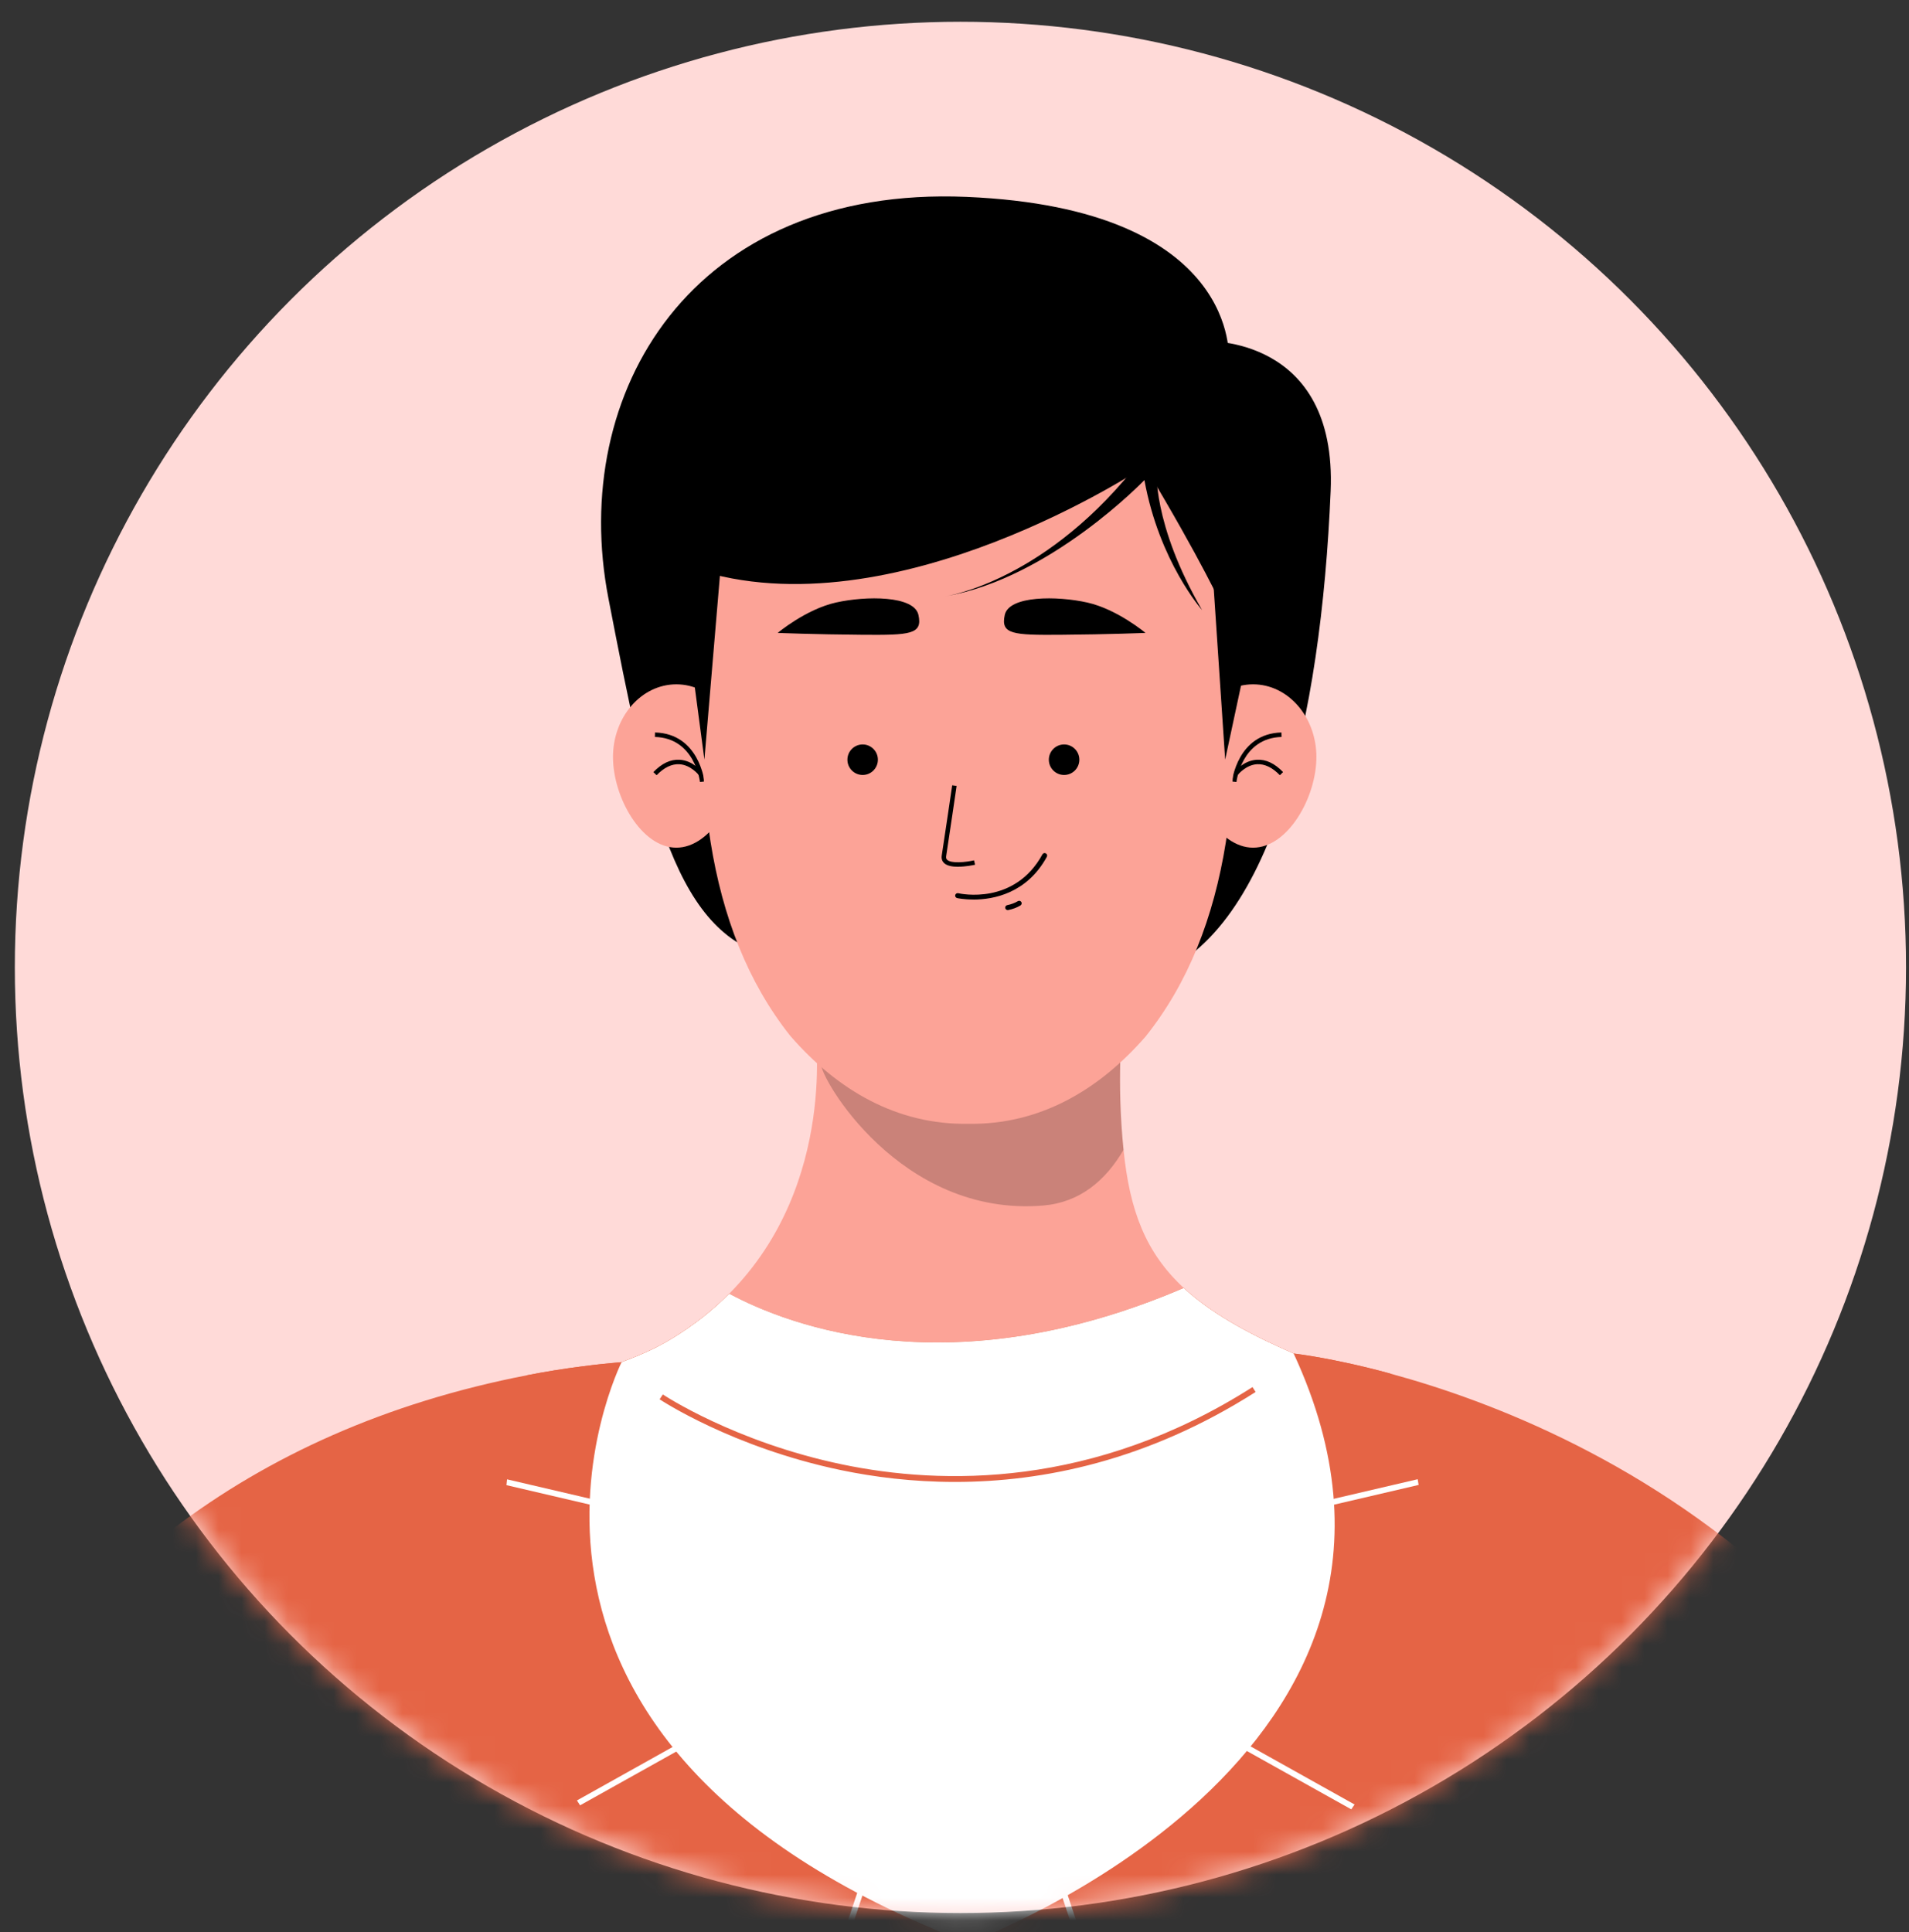
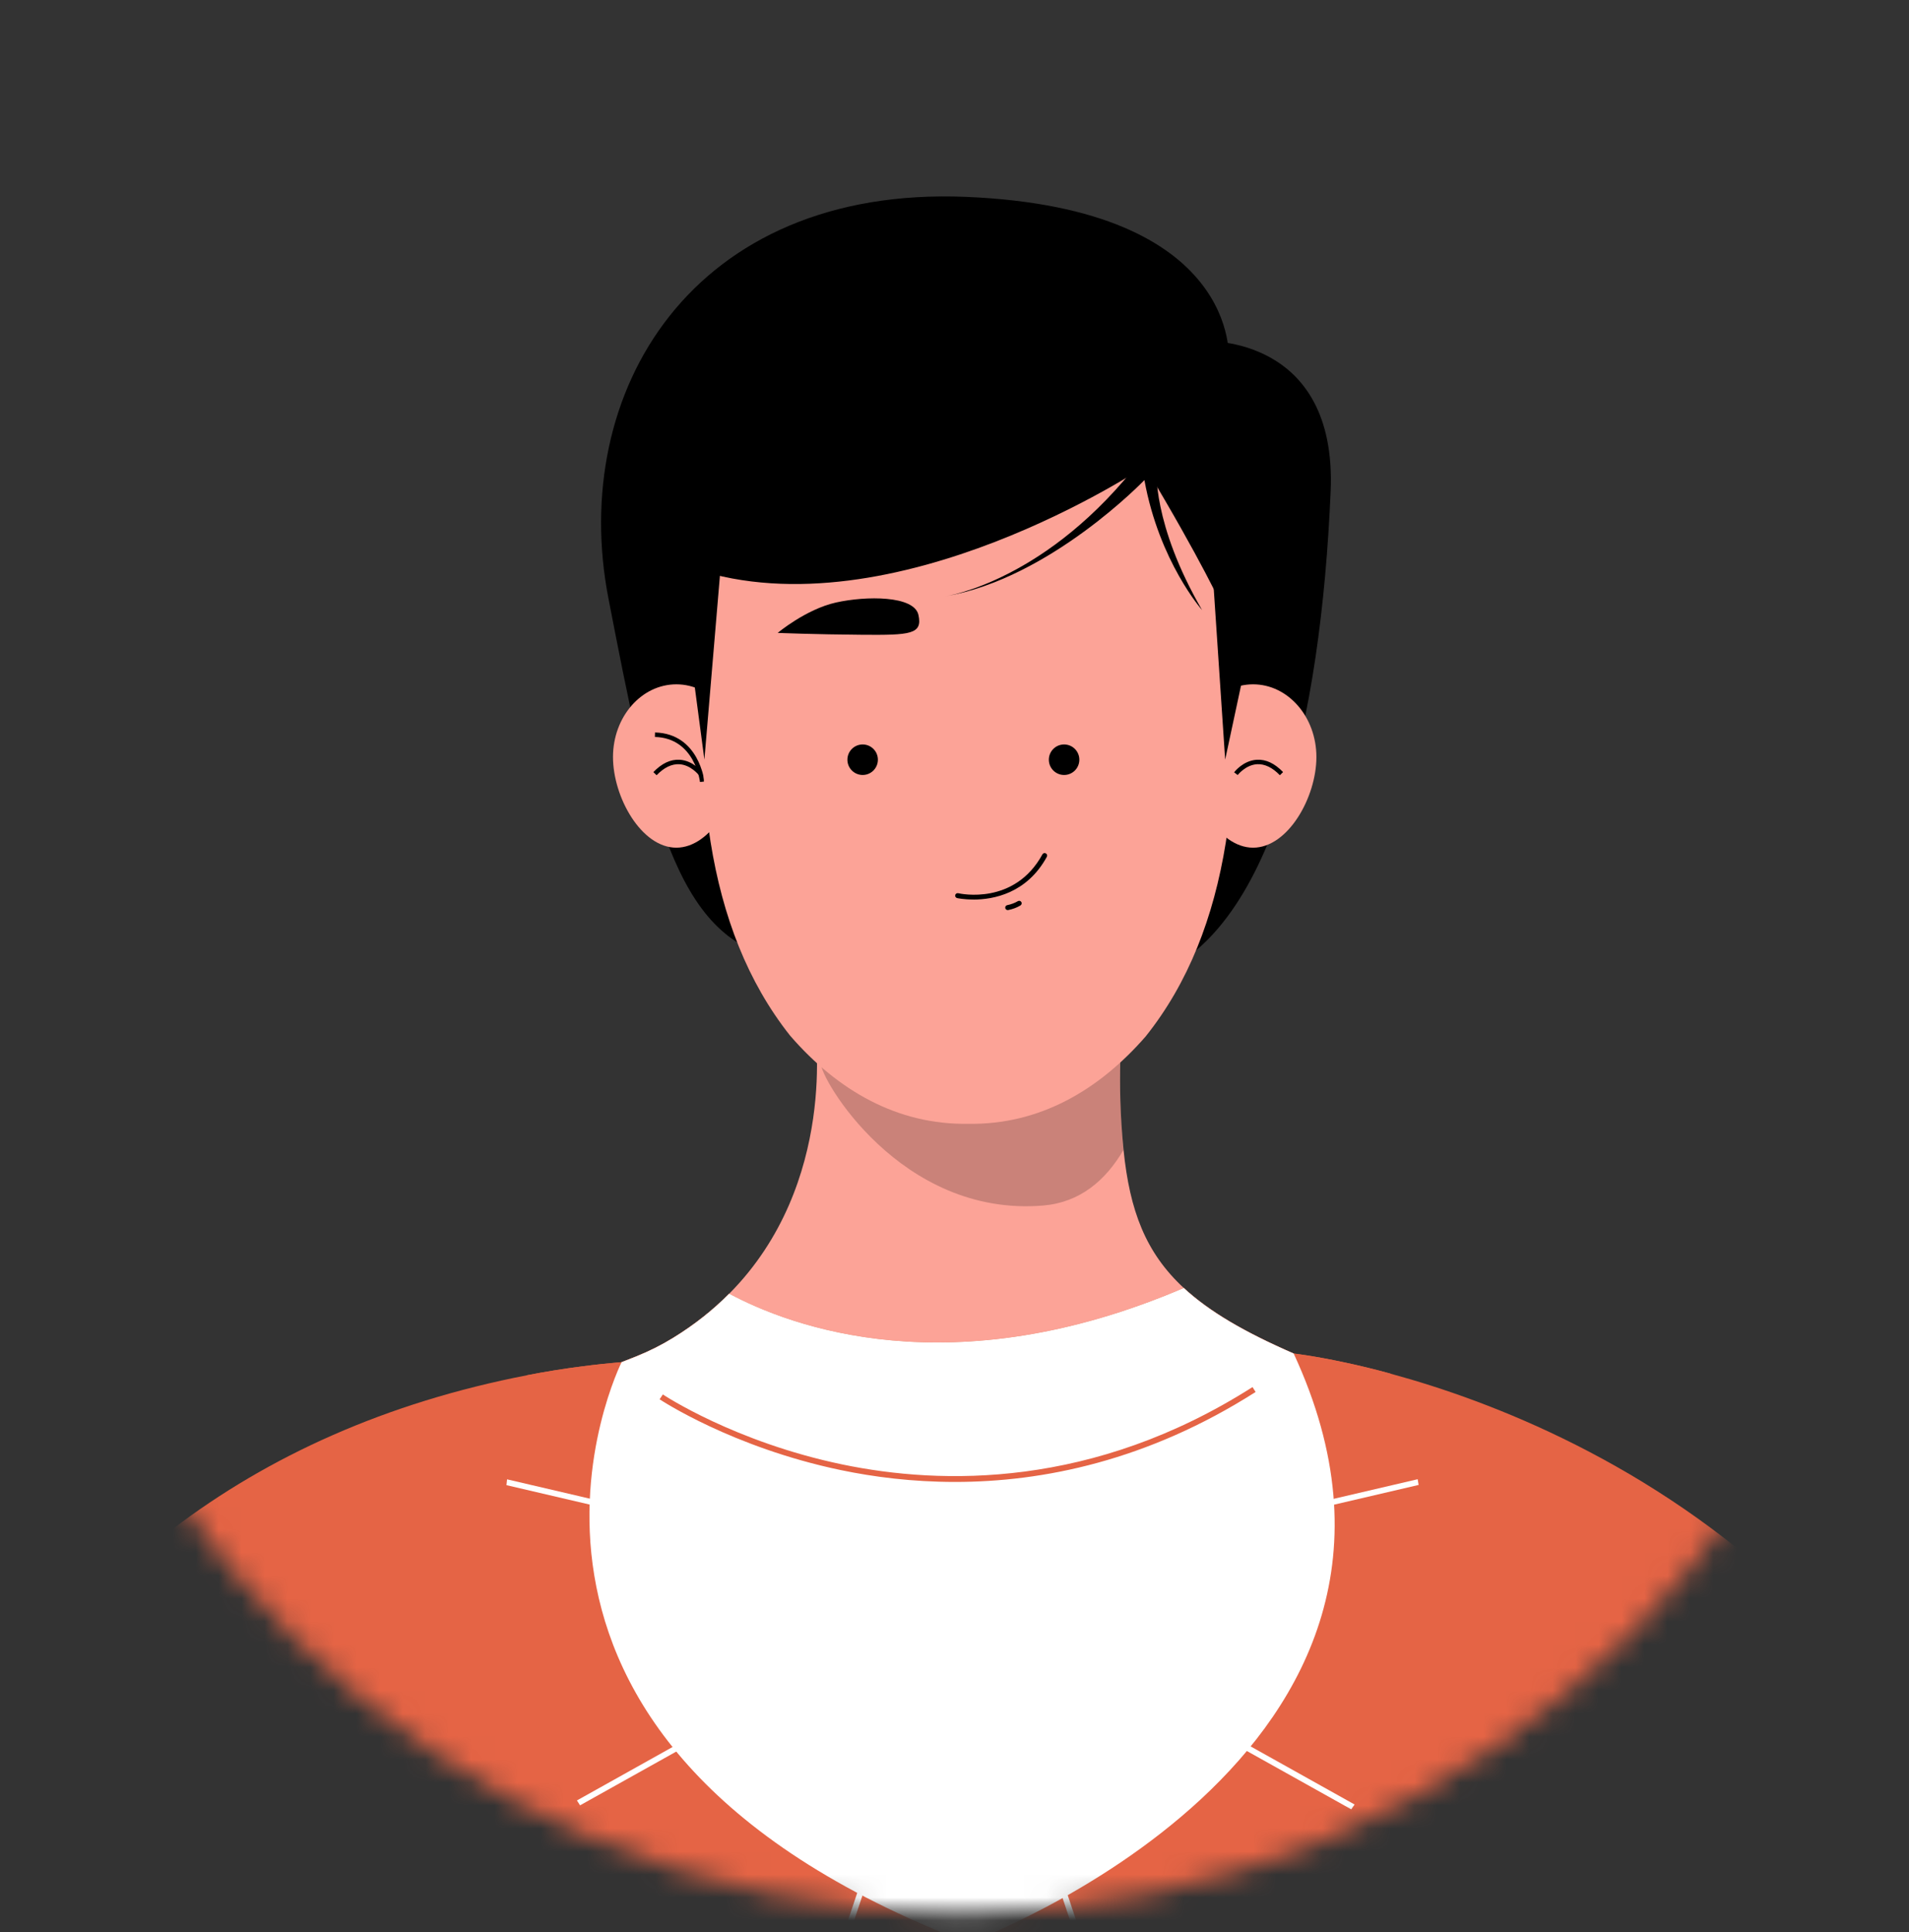
<svg xmlns="http://www.w3.org/2000/svg" width="83" height="84" viewBox="0 0 83 84" fill="none">
  <rect x="0" y="0" width="83" height="84" fill="#333333" stroke="none" />
-   <circle cx="41.758" cy="42.059" r="41.113" fill="#FFDAD8" />
  <mask id="mask0_3167_10894" style="mask-type:alpha" maskUnits="userSpaceOnUse" x="0" y="0" width="83" height="84">
    <circle cx="41.758" cy="42.059" r="41.113" fill="#FFDAD8" />
  </mask>
  <g mask="url(#mask0_3167_10894)">
    <path d="M52.406 14.832C52.406 14.832 58.145 14.566 57.854 21.361C57.434 31.213 55.322 40.761 49.874 42.527C44.426 44.292 44.215 33.303 44.215 33.303L52.406 14.83V14.832Z" fill="black" />
    <path d="M53.425 15.634C53.425 15.634 53.966 9.066 42.023 8.56C30.081 8.054 24.717 17.066 26.453 26.013C28.188 34.959 29.355 40.897 33.884 41.656C38.413 42.413 44.216 33.303 44.216 33.303L53.425 15.634Z" fill="black" />
    <path d="M56.248 58.847C53.082 61.485 50.014 64.853 47.127 65.726L47.106 65.729H47.103C37.574 68.588 29.982 61.696 27.028 59.221C27.242 59.137 27.455 59.057 27.667 58.971C28.237 58.741 28.773 58.473 29.267 58.167C30.214 57.586 31.022 56.937 31.706 56.244C36.473 51.441 35.425 44.62 35.425 44.62H48.797C48.797 44.62 48.541 46.957 48.85 49.993C49.118 52.639 49.812 54.462 51.468 55.996C52.575 57.022 54.114 57.919 56.247 58.846L56.248 58.847Z" fill="#FCA397" />
    <path opacity="0.2" d="M48.848 49.993C48.065 51.333 46.944 52.279 45.355 52.412C39.126 52.931 35.621 46.807 35.696 46.241L36.019 44.621H48.793C48.793 44.621 48.541 46.958 48.848 49.993Z" fill="black" />
    <path d="M57.235 32.913C57.235 31.167 56.002 29.752 54.482 29.752C52.961 29.752 51.728 31.167 51.728 32.913C51.728 34.659 52.961 36.854 54.482 36.854C56.002 36.854 57.235 34.659 57.235 32.913Z" fill="#FCA397" />
-     <path d="M53.759 33.998L53.565 33.978C53.568 33.958 53.801 31.895 55.714 31.845L55.719 32.04C53.975 32.087 53.761 33.978 53.759 33.998V33.998Z" fill="black" />
    <path d="M55.647 33.704C55.322 33.367 54.989 33.209 54.658 33.225C54.156 33.254 53.816 33.691 53.812 33.695L53.657 33.577C53.673 33.556 54.053 33.065 54.644 33.031C55.042 33.009 55.419 33.188 55.786 33.567L55.647 33.703V33.704Z" fill="black" />
    <path d="M26.652 32.913C26.652 31.167 27.885 29.752 29.406 29.752C30.926 29.752 32.159 31.167 32.159 32.913C32.159 34.659 30.926 36.854 29.406 36.854C27.885 36.854 26.652 34.659 26.652 32.913Z" fill="#FCA397" />
    <path d="M30.434 33.997L30.627 33.978C30.625 33.957 30.391 31.895 28.479 31.845L28.474 32.04C30.217 32.086 30.431 33.978 30.434 33.997V33.997Z" fill="black" />
    <path d="M28.547 33.705C28.872 33.368 29.204 33.209 29.536 33.226C30.037 33.254 30.378 33.692 30.382 33.696L30.537 33.577C30.521 33.556 30.14 33.066 29.55 33.031C29.151 33.009 28.775 33.188 28.407 33.568L28.547 33.703V33.705Z" fill="black" />
    <path d="M49.818 45.053C47.778 47.398 45.195 48.909 42.097 48.859C39.002 48.909 36.416 47.399 34.376 45.053C34.365 45.039 34.354 45.025 34.34 45.01C30.685 40.387 29.941 33.655 30.93 25.64C31.642 19.875 37.076 17.64 40.093 16.835C41.408 16.486 42.786 16.486 44.1 16.835C47.116 17.638 52.551 19.873 53.263 25.64C54.256 33.681 53.505 40.431 49.817 45.053H49.818Z" fill="#FCA397" />
    <path d="M46.265 33.693C46.632 33.693 46.928 33.396 46.928 33.029C46.928 32.663 46.632 32.366 46.265 32.366C45.899 32.366 45.602 32.663 45.602 33.029C45.602 33.396 45.899 33.693 46.265 33.693Z" fill="black" />
    <path d="M37.507 33.693C37.873 33.693 38.169 33.396 38.169 33.029C38.169 32.663 37.873 32.366 37.507 32.366C37.141 32.366 36.844 32.663 36.844 33.029C36.844 33.396 37.141 33.693 37.507 33.693Z" fill="black" />
-     <path d="M49.804 27.516C49.804 27.516 48.214 27.582 46.126 27.598C44.038 27.614 43.499 27.581 43.686 26.734C43.873 25.887 45.967 25.903 47.274 26.196C48.58 26.489 49.804 27.516 49.804 27.516Z" fill="black" />
    <path d="M33.813 27.516C33.813 27.516 35.404 27.582 37.492 27.598C39.58 27.614 40.119 27.581 39.932 26.734C39.745 25.887 37.65 25.903 36.344 26.196C35.037 26.489 33.813 27.516 33.813 27.516Z" fill="black" />
-     <path d="M41.652 37.684C41.414 37.684 41.179 37.646 41.049 37.524C40.987 37.466 40.919 37.361 40.946 37.192C41.042 36.583 41.396 34.166 41.4 34.142L41.592 34.17C41.588 34.194 41.234 36.613 41.138 37.223C41.123 37.315 41.156 37.357 41.182 37.382C41.362 37.551 41.994 37.486 42.35 37.405L42.394 37.595C42.333 37.609 41.99 37.682 41.654 37.682L41.652 37.684Z" fill="black" />
    <path d="M42.318 39.108C41.9 39.108 41.62 39.047 41.613 39.045C41.554 39.031 41.517 38.973 41.531 38.915C41.544 38.857 41.605 38.821 41.662 38.834C41.761 38.857 44.108 39.367 45.323 37.144C45.353 37.092 45.418 37.072 45.471 37.102C45.524 37.13 45.544 37.197 45.515 37.25C44.642 38.848 43.185 39.11 42.319 39.11L42.318 39.108Z" fill="black" />
    <path d="M43.814 39.567C43.763 39.567 43.718 39.531 43.707 39.48C43.696 39.42 43.734 39.364 43.794 39.352C43.961 39.318 44.117 39.26 44.257 39.178C44.308 39.148 44.375 39.165 44.406 39.216C44.436 39.268 44.419 39.335 44.367 39.366C44.206 39.462 44.027 39.527 43.835 39.566C43.828 39.567 43.821 39.569 43.814 39.569V39.567Z" fill="black" />
    <path d="M52.541 22.153L53.268 33.025L54.053 29.36C54.053 29.36 56.386 24.49 52.541 22.153V22.153Z" fill="black" />
    <path d="M31.651 20.882L30.626 33.026L30.14 29.362C30.14 29.362 27.807 24.492 31.651 20.882V20.882Z" fill="black" />
    <path d="M53.165 26.418C53.165 26.418 52.265 24.414 49.776 20.272C49.776 20.272 38.847 27.586 30.189 24.73C30.189 24.73 28.91 21.332 32.405 18.364C35.9 15.396 39.502 13.331 44.692 15.026C49.882 16.722 54.595 21.491 53.165 26.419V26.418Z" fill="black" />
    <path d="M50.287 20.378C50.287 20.378 50.076 22.744 52.264 26.524C52.264 26.524 50.402 24.417 49.757 20.872C49.757 20.872 45.661 25.146 41.107 25.924C41.107 25.924 45.556 25.288 49.651 19.919L50.287 20.378V20.378Z" fill="black" />
    <path d="M89.359 108.565C89.335 108.643 89.312 108.721 89.289 108.799H-6.171C-9.647 87.594 -1.672 64.551 22.926 59.788C23.708 59.635 24.509 59.506 25.326 59.403C25.884 59.33 26.45 59.27 27.026 59.222H27.029C27.133 59.181 27.239 59.141 27.346 59.097C27.451 59.057 27.558 59.015 27.665 58.971C28.236 58.742 28.771 58.473 29.266 58.168C30.213 57.587 31.022 56.938 31.705 56.245C34.358 57.667 41.373 60.33 51.467 55.997C52.576 57.023 54.113 57.92 56.245 58.848H56.246C56.246 58.848 57.082 58.939 58.494 59.241C59.059 59.361 59.717 59.517 60.448 59.719C60.448 59.719 60.451 59.719 60.453 59.72C60.456 59.721 60.462 59.722 60.469 59.725C69.165 62.09 88.429 70.437 90.376 98.117C90.648 101.992 90.261 105.462 89.359 108.565V108.565Z" fill="#E56445" />
    <path d="M58.892 78.453C58.845 78.524 58.797 78.595 58.748 78.664C55.857 82.847 51.54 85.556 48.027 87.197C47.948 87.235 47.874 87.271 47.797 87.303C44.584 88.781 42.096 89.358 42.096 89.358C39.798 88.693 37.751 87.93 35.927 87.094C35.849 87.057 35.774 87.021 35.698 86.986C30.631 84.614 27.323 81.637 25.217 78.49C25.171 78.419 25.124 78.348 25.08 78.278C22.04 73.601 21.621 68.566 22.017 64.57C22.025 64.483 22.035 64.401 22.043 64.317C22.235 62.553 22.583 61.002 22.924 59.79C23.706 59.636 24.507 59.507 25.325 59.403C25.883 59.329 26.448 59.269 27.025 59.221H27.027C27.239 59.137 27.452 59.057 27.663 58.971C28.233 58.741 28.768 58.472 29.264 58.167C30.21 57.586 31.019 56.937 31.702 56.244C34.356 57.666 41.37 60.329 51.465 55.996C52.573 57.022 54.112 57.919 56.242 58.845H56.245C56.245 58.845 57.081 58.936 58.491 59.239C59.058 59.36 59.714 59.516 60.445 59.716C60.999 61.328 61.387 62.859 61.634 64.309C61.65 64.393 61.664 64.475 61.674 64.557C62.613 70.375 61.258 74.928 58.89 78.452L58.892 78.453Z" fill="#E56445" />
    <path d="M42.177 69.11L58.895 78.453C58.847 78.524 58.799 78.595 58.75 78.663L42.053 69.333L48.029 87.198C47.951 87.236 47.876 87.272 47.8 87.304L41.831 69.462L35.931 87.094C35.852 87.056 35.778 87.02 35.701 86.985L41.607 69.333L25.22 78.489C25.175 78.418 25.127 78.347 25.084 78.277L41.483 69.111L22.02 64.569C22.028 64.483 22.039 64.4 22.046 64.316L41.831 68.935L61.639 64.311C61.655 64.395 61.669 64.478 61.679 64.559L42.177 69.111V69.11Z" fill="white" />
    <path d="M42.097 84.475C18.837 75.547 27.026 59.221 27.026 59.221H27.029C27.24 59.137 27.453 59.057 27.665 58.971C28.235 58.741 28.77 58.472 29.265 58.167C30.212 57.586 31.02 56.937 31.704 56.244C34.358 57.666 41.371 60.329 51.467 55.996C52.575 57.022 54.113 57.919 56.244 58.845H56.246C64.369 76.336 42.097 84.473 42.097 84.473V84.475Z" fill="white" />
    <path d="M41.52 64.429C39.664 64.429 37.988 64.213 36.557 63.914C31.828 62.927 28.71 60.856 28.679 60.836L28.819 60.625C28.85 60.646 31.936 62.693 36.619 63.668C40.937 64.567 47.535 64.713 54.457 60.305L54.592 60.518C49.887 63.514 45.33 64.429 41.521 64.429H41.52Z" fill="#E56445" />
  </g>
</svg>